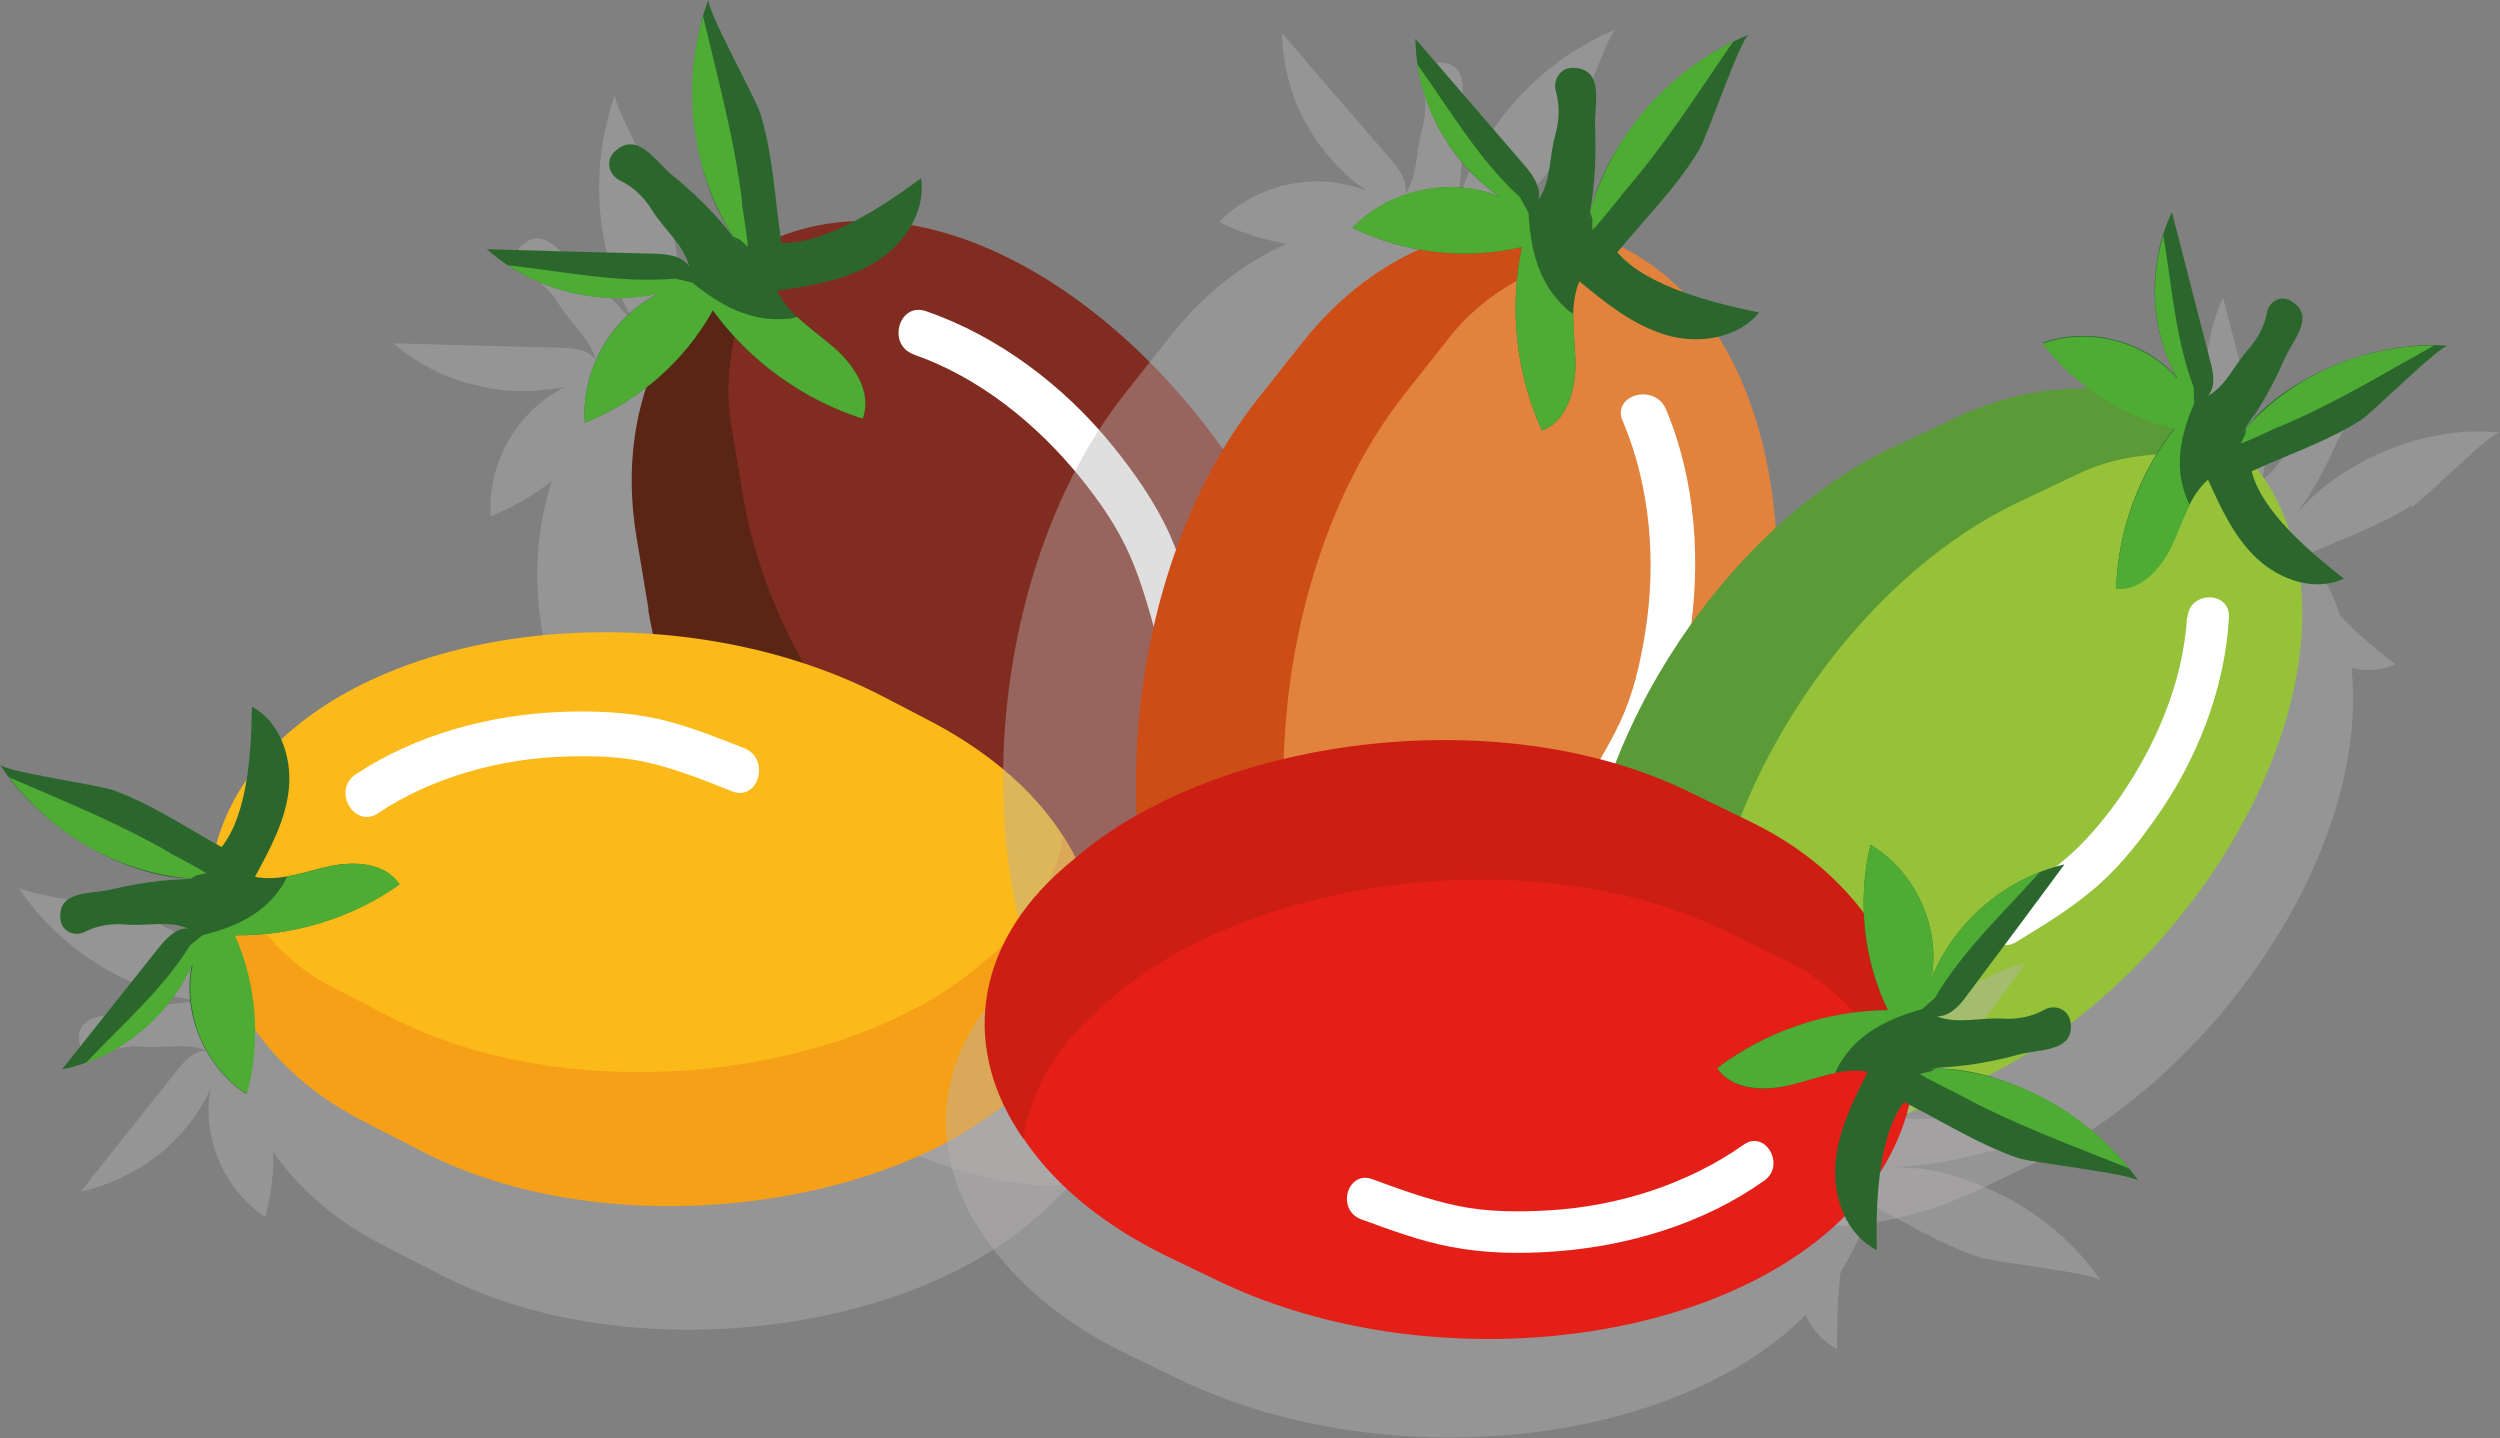
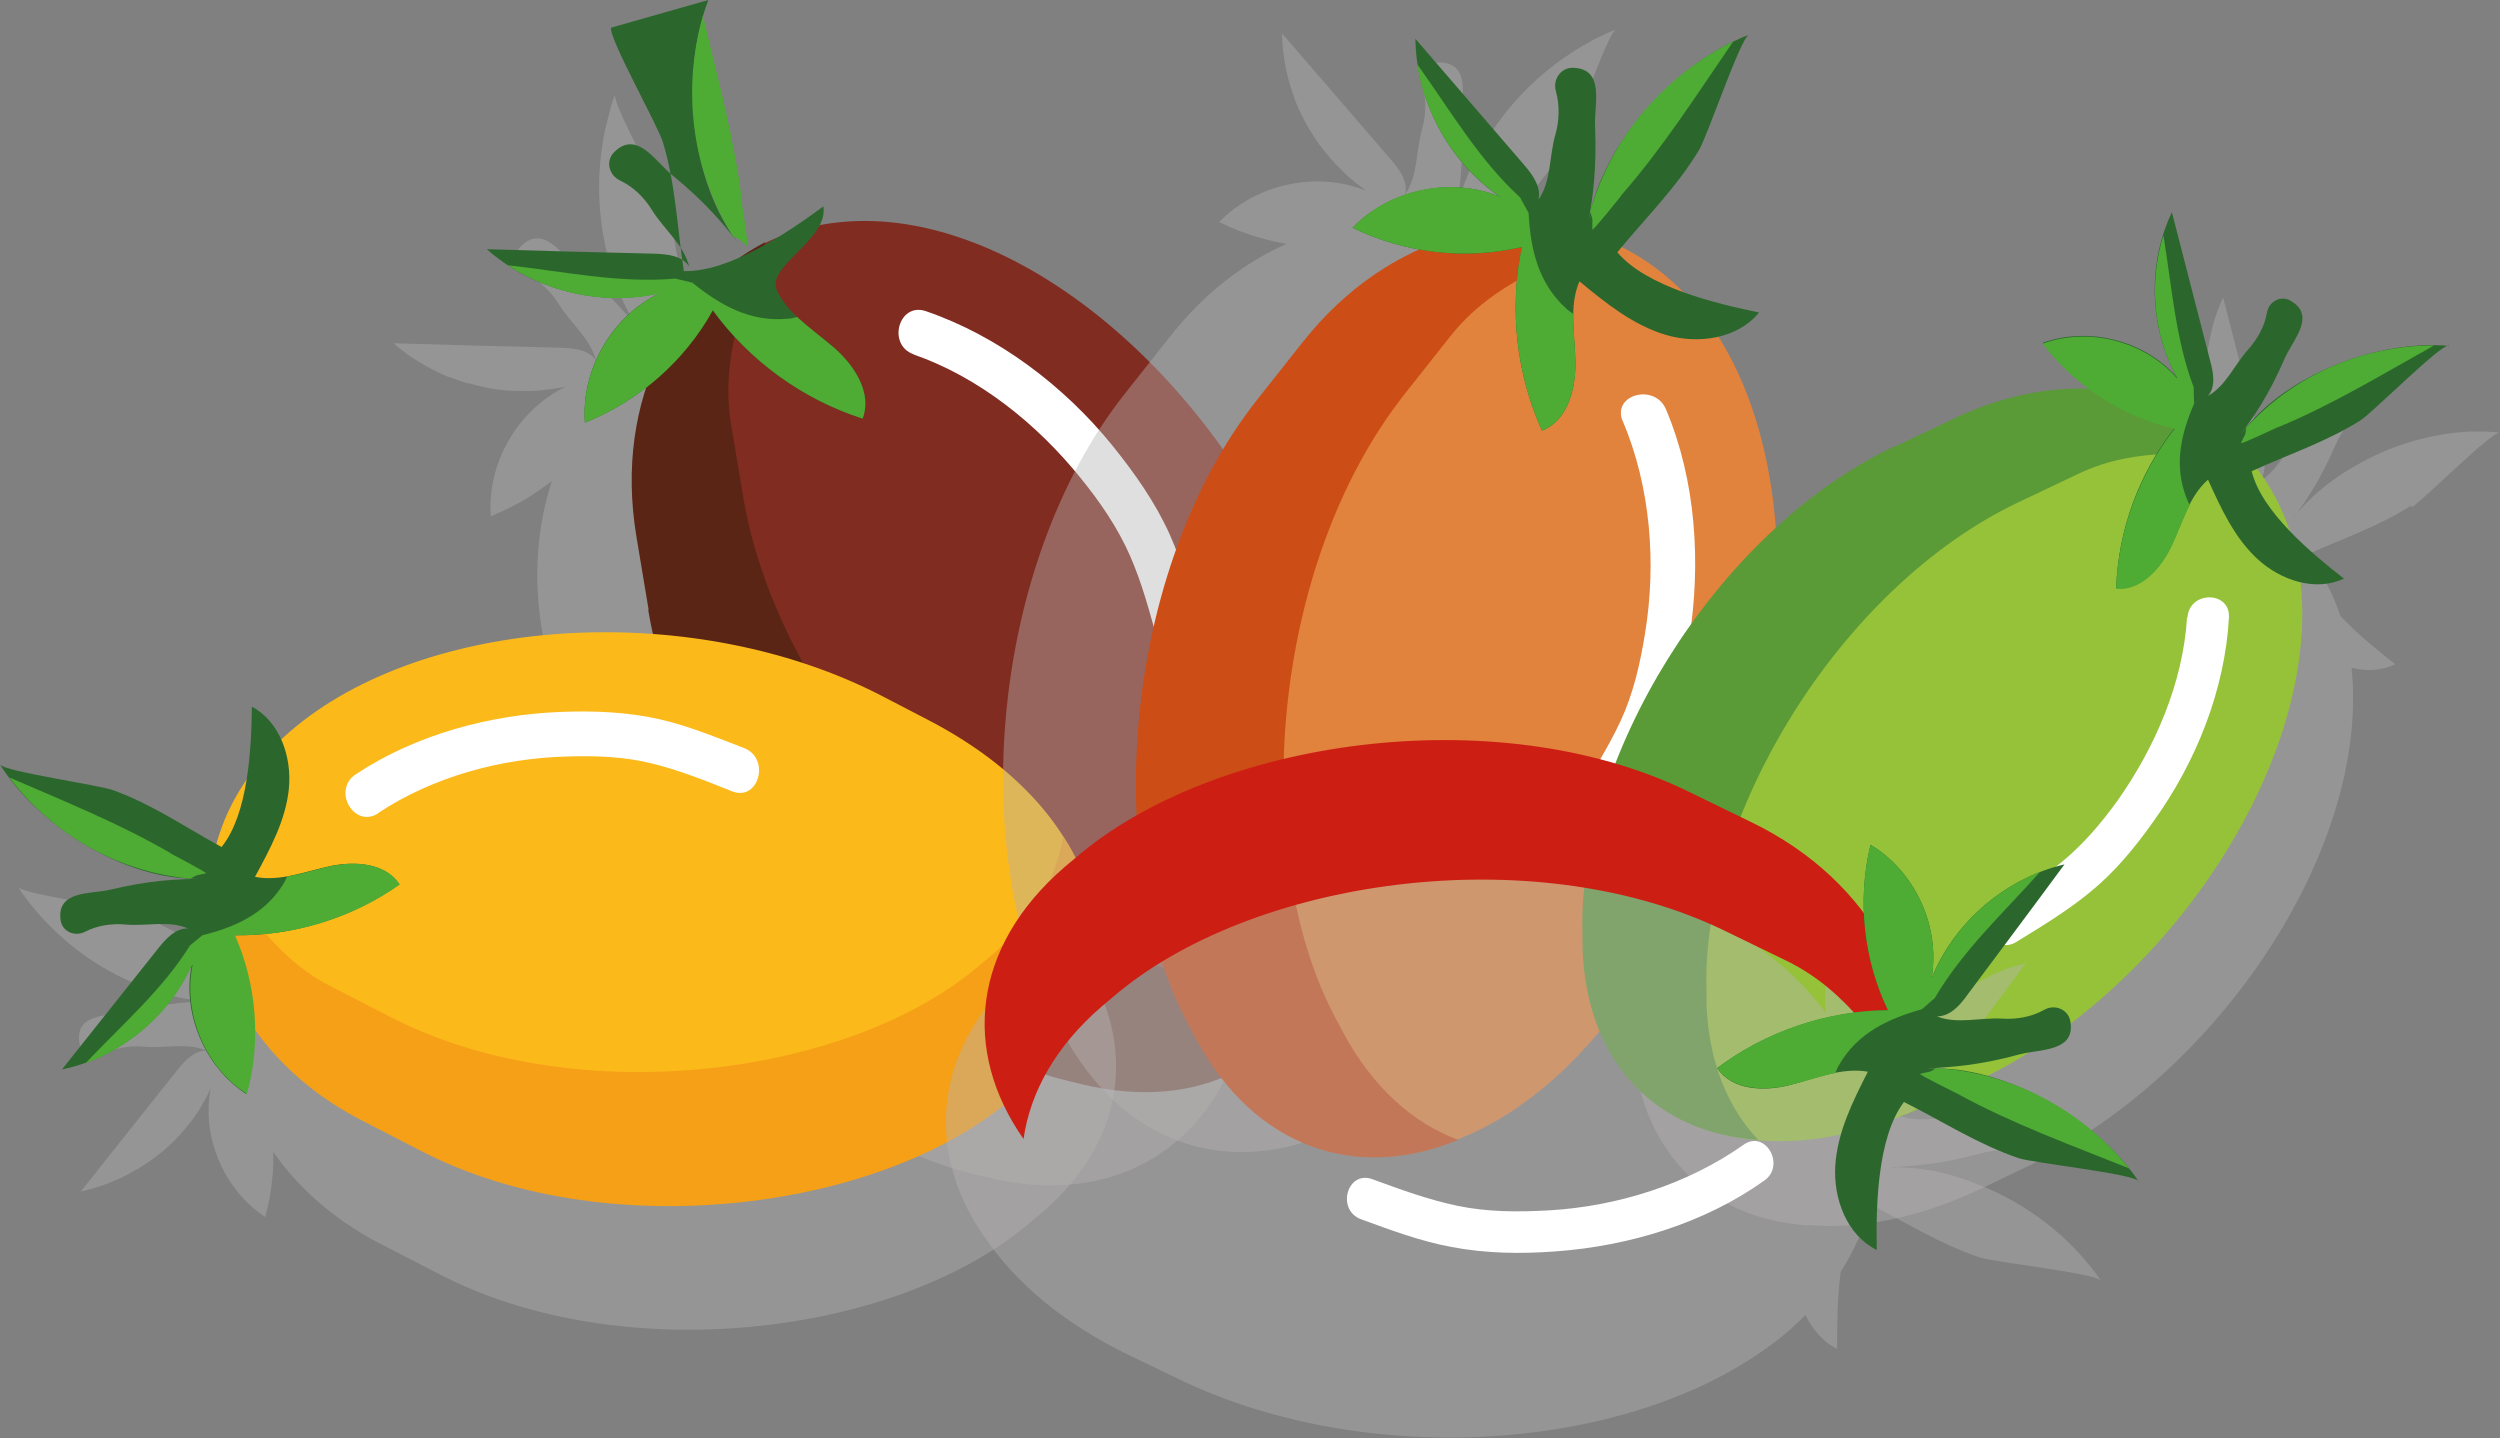
<svg xmlns="http://www.w3.org/2000/svg" viewBox="0 0 56.08 32.26">
  <rect x="0" y="0" width="56.08" height="32.26" fill="#808080" stroke="none" />
  <defs>
    <style>
      .cls-1 {
        fill: #f5a017;
      }

      .cls-1, .cls-2, .cls-3, .cls-4, .cls-5, .cls-6, .cls-7, .cls-8, .cls-9, .cls-10, .cls-11, .cls-12, .cls-13, .cls-14 {
        stroke-width: 0px;
      }

      .cls-2 {
        fill: #fbb91a;
      }

      .cls-3 {
        fill: #cd1e14;
      }

      .cls-4 {
        fill: #812c21;
      }

      .cls-5 {
        fill: #5a9a37;
      }

      .cls-6 {
        fill: #b5b4b4;
        mix-blend-mode: multiply;
        opacity: .42;
      }

      .cls-7 {
        fill: #2b672d;
      }

      .cls-8 {
        fill: #e41f18;
      }

      .cls-9 {
        fill: #cc4d16;
      }

      .cls-10 {
        fill: #5b2516;
      }

      .cls-11 {
        fill: #e1833d;
      }

      .cls-15 {
        isolation: isolate;
      }

      .cls-12 {
        fill: #96c23a;
      }

      .cls-13 {
        fill: #4eab33;
      }

      .cls-14 {
        fill: #fff;
      }
    </style>
  </defs>
  <g class="cls-15">
    <g id="Calque_1" data-name="Calque 1">
      <g>
        <g>
          <path class="cls-6" d="M27.79,23.6s0,0-.01,0c.45-1.17.58-2.63.3-4.3l-.21-1.23c-.83-4.91-4.89-9.77-9.03-10.8-.16-.04-.32-.07-.48-.1.18-.32.27-.68.21-1.04-.4.29-.93.67-1.49.96-.59.03-1.15.14-1.67.35-.13-.92-.18-1.83-.45-2.75-.1-.35-1.24-2.38-1.16-2.57-.05.12-.09.24-.12.37-.02.07-.04.15-.06.23,0,.04-.02.08-.03.12-.17.75-.24,1.76.03,2.86.14.6.36,1.17.68,1.63.02.03.03.06.05.09,0,0,.01,0,.02,0,.04.05.07.1.11.15-.36-.45-.71-.89-1.5-1.54-.37-.3-.79-1.02-1.3-.5-.19.2-.11.51.14.63.3.14.55.39.72.67.26.42.71.77.83,1.26-.16-.25-.5-.28-.8-.29-1.25-.03-2.49-.06-3.74-.1.15.13.3.25.46.35h0s0,0,0,0c.25.16.51.3.78.41,0,0,.01,0,.02,0,.13.05.27.1.4.14.01,0,.02,0,.03,0,.14.04.27.07.41.1,0,0,0,0,0,0,.14.03.28.04.42.06,0,0,.02,0,.03,0,.13.01.27.01.4.01.02,0,.04,0,.07,0,.13,0,.26-.01.39-.03.02,0,.04,0,.06,0,.13-.02.27-.04.4-.07-1.08.51-1.78,1.72-1.69,2.91h0c.15-.06.3-.13.44-.2.33-.16.64-.37.93-.59-.32.98-.43,2.11-.22,3.36l.27,1.62c.81,4.8,5.31,9.54,9.35,10.55l.33.08c2.73.68,4.81-.52,5.64-2.83Z" />
          <g>
            <g>
              <path class="cls-4" d="M24.14,24.24h0c4.14,1.03,6.84-2.15,6.02-7.06l-.21-1.23c-.83-4.91-4.89-9.77-9.03-10.8h0c-4.14-1.03-7.37,2.16-6.54,7.07l.21,1.23c.83,4.91,5.41,9.75,9.55,10.78Z" />
              <path class="cls-10" d="M14.55,13.68l-.27-1.62c-.54-3.19.98-5.64,2.89-6.63-.4,1.12-1.03,2.52-.77,4.09l.27,1.62c.81,4.8,5.31,9.54,9.35,10.55l.33.08c1.36.34,2.55.2,3.51-.29-.83,2.32-2.91,3.51-5.64,2.83l-.33-.08c-4.05-1.01-8.54-5.74-9.35-10.55Z" />
            </g>
            <path class="cls-14" d="M20.49,7.95c1.47.51,2.77,1.56,3.74,2.76.44.54.84,1.12,1.12,1.76s.44,1.27.62,1.91,1.15.36.97-.27c-.2-.72-.4-1.44-.7-2.12-.33-.73-.79-1.38-1.29-2-1.08-1.33-2.55-2.45-4.18-3.01-.61-.21-.88.76-.27.97h0Z" />
            <g>
-               <path class="cls-7" d="M15.89,0c-.63,1.63-.41,4.09.68,5.46-.36-.45-.71-.89-1.5-1.54-.37-.3-.79-1.02-1.3-.5-.19.2-.11.51.14.63.3.14.55.39.72.67.26.42.71.77.83,1.26-.16-.25-.5-.28-.8-.29-1.25-.03-2.49-.06-3.74-.1,1.04.92,2.54,1.3,3.89.98-1.08.51-1.78,1.72-1.69,2.91,1.21-.48,2.24-1.39,2.87-2.52.82,1.14,2.02,2,3.36,2.43.22-.57-.18-1.19-.64-1.59s-1.02-.73-1.28-1.28c.76-.11,1.53-.23,2.19-.63s1.16-1.14,1.04-1.89c-.8.59-2.12,1.48-3.13,1.45-.15-.97-.18-1.93-.47-2.89-.1-.35-1.24-2.38-1.16-2.57Z" />
+               <path class="cls-7" d="M15.89,0c-.63,1.63-.41,4.09.68,5.46-.36-.45-.71-.89-1.5-1.54-.37-.3-.79-1.02-1.3-.5-.19.2-.11.51.14.63.3.14.55.39.72.67.26.42.71.77.83,1.26-.16-.25-.5-.28-.8-.29-1.25-.03-2.49-.06-3.74-.1,1.04.92,2.54,1.3,3.89.98-1.08.51-1.78,1.72-1.69,2.91,1.21-.48,2.24-1.39,2.87-2.52.82,1.14,2.02,2,3.36,2.43.22-.57-.18-1.19-.64-1.59s-1.02-.73-1.28-1.28s1.16-1.14,1.04-1.89c-.8.59-2.12,1.48-3.13,1.45-.15-.97-.18-1.93-.47-2.89-.1-.35-1.24-2.38-1.16-2.57Z" />
              <path class="cls-13" d="M14.82,6.58c-1.16.27-2.43.03-3.43-.63,1.26.14,2.51.41,3.76.3.13.03.26.06.38.09.62.5,1.29.89,2.14.81.07,0,.14-.02.21-.04.26.24.56.46.83.69.46.4.86,1.02.64,1.59-1.34-.43-2.53-1.29-3.36-2.43-.63,1.14-1.66,2.04-2.87,2.52-.09-1.19.62-2.4,1.69-2.91Z" />
              <path class="cls-13" d="M16.64,4.55s.16,1.01.13.98c-.24-.2-.08-.11-.33-.23-1.17-1.89-1-3.84-.67-4.94.33,1.39.71,2.78.88,4.19Z" />
            </g>
          </g>
        </g>
        <g>
          <path class="cls-6" d="M24.28,21.52s0,0,0,.01c-.62-.99-1.64-1.91-3.04-2.63l-1.04-.54c-4.13-2.14-10.03-1.84-13.12.67-.12.1-.23.2-.34.3-.14-.31-.36-.58-.66-.74,0,.46-.03,1.07-.12,1.65-.31.46-.54.94-.68,1.44-.76-.42-1.47-.9-2.3-1.21-.32-.12-2.47-.41-2.57-.57.06.1.13.2.21.3.04.06.09.11.14.17.02.03.05.06.07.09.47.54,1.18,1.17,2.15,1.58.53.23,1.07.38,1.6.41.03,0,.07,0,.1.01,0,0,.01,0,.02-.01.06,0,.11,0,.17,0-.54.02-1.06.03-1.99.25-.43.1-1.2.01-1.1.69.04.25.32.37.55.25.27-.14.6-.19.91-.16.46.04.98-.1,1.4.09-.27-.02-.49.22-.66.43-.72.91-1.45,1.82-2.17,2.73.18-.04.35-.09.52-.15h0s0,0,0,0c.26-.09.51-.21.74-.35,0,0,0,0,.01,0,.11-.07.22-.14.33-.22,0,0,.02-.01.03-.02.11-.08.21-.16.31-.25,0,0,0,0,0,0,.1-.09.19-.18.28-.28,0,0,.01-.01.02-.02.08-.09.16-.19.24-.29.01-.02.02-.03.04-.05.07-.1.14-.2.2-.31,0-.02.02-.03.03-.05.06-.11.12-.22.17-.34-.22,1.09.29,2.29,1.22,2.9h0c.04-.15.07-.29.1-.44.06-.34.09-.68.08-1.02.55.79,1.33,1.5,2.38,2.05l1.36.7c4.04,2.09,10.09,1.4,13.11-1.06l.24-.2c2.04-1.65,2.32-3.88,1.05-5.8Z" />
          <g>
            <g>
              <path class="cls-2" d="M22.71,24.6h0c3.09-2.51,2.24-6.31-1.89-8.45l-1.04-.54c-4.13-2.14-10.03-1.84-13.12.67h0c-3.09,2.51-2.52,6.71,1.6,8.85l1.04.54c4.13,2.14,10.31,1.44,13.4-1.07Z" />
              <path class="cls-1" d="M9.45,25.82l-1.36-.7c-2.68-1.39-3.66-3.9-3.32-5.88.61.93,1.3,2.18,2.62,2.87l1.36.7c4.04,2.09,10.09,1.4,13.11-1.06l.24-.2c1.01-.82,1.58-1.79,1.75-2.79,1.26,1.92.98,4.14-1.05,5.8l-.24.2c-3.02,2.45-9.08,3.15-13.11,1.06Z" />
            </g>
            <path class="cls-14" d="M8.48,18.24c1.24-.82,2.76-1.23,4.23-1.27.64-.02,1.27,0,1.89.15s1.22.39,1.82.63.87-.74.27-.97-1.25-.5-1.91-.65c-.72-.16-1.47-.19-2.2-.16-1.59.06-3.26.51-4.6,1.4-.54.36-.03,1.23.51.87h0Z" />
            <g>
              <path class="cls-7" d="M0,17.15c.87,1.39,2.82,2.6,4.45,2.56-.54.02-1.06.03-1.99.25-.43.1-1.2.01-1.1.69.04.25.32.37.55.25.27-.14.6-.19.91-.16.46.04.98-.1,1.4.09-.27-.02-.49.22-.66.43-.72.91-1.45,1.82-2.17,2.73,1.27-.26,2.39-1.17,2.91-2.35-.22,1.09.29,2.29,1.22,2.9.32-1.17.22-2.45-.27-3.56,1.31.02,2.63-.38,3.7-1.14-.3-.48-.99-.53-1.55-.41s-1.12.35-1.68.24c.34-.63.69-1.27.76-1.98s-.2-1.5-.83-1.84c-.01.93-.08,2.41-.68,3.15-.81-.44-1.54-.95-2.42-1.27C2.25,17.61.1,17.31,0,17.15Z" />
              <path class="cls-13" d="M4.31,21.64c-.45,1.02-1.34,1.83-2.39,2.21.81-.86,1.72-1.64,2.34-2.64.1-.08.19-.16.28-.23.72-.18,1.39-.47,1.81-1.14.04-.06.06-.12.09-.18.33-.05.65-.16.98-.23.56-.12,1.24-.07,1.55.41-1.07.76-2.39,1.16-3.7,1.14.49,1.11.59,2.39.27,3.56-.94-.6-1.44-1.81-1.22-2.9Z" />
              <path class="cls-13" d="M3.82,19.14s.84.44.8.45c-.28.07-.13,0-.35.12-2.06-.19-3.42-1.41-4.06-2.27,1.22.53,2.47,1.03,3.62,1.7Z" />
            </g>
          </g>
        </g>
        <g>
          <path class="cls-6" d="M29.74,25.45s0,0-.01,0c1.17-.45,2.34-1.34,3.38-2.67l.77-.98c3.08-3.91,3.95-10.18,1.94-13.94-.08-.15-.16-.29-.25-.42.36-.08.68-.26.92-.55-.49-.1-1.12-.24-1.71-.46-.42-.42-.88-.76-1.38-1,.6-.72,1.24-1.36,1.73-2.18.19-.31.93-2.51,1.12-2.59-.12.05-.24.1-.36.16-.07.03-.14.07-.21.11-.04.02-.07.04-.11.06-.67.38-1.47,1.01-2.09,1.94-.35.51-.62,1.05-.76,1.6-.01.03-.02.07-.03.1,0,0,0,.01,0,.02-.01.06-.03.12-.04.18.09-.57.18-1.12.14-2.14-.02-.48.23-1.27-.5-1.29-.27,0-.45.26-.38.52.09.31.08.67-.01.98-.14.48-.09,1.05-.38,1.46.07-.29-.13-.56-.32-.78-.81-.94-1.63-1.89-2.44-2.83,0,.2.02.39.05.58h0s0,0,0,0c.04.29.12.58.22.85,0,0,0,.01,0,.02.05.13.11.26.17.39,0,.01.01.02.02.03.06.13.13.25.21.37,0,0,0,0,0,0,.07.12.15.24.24.35,0,0,.01.02.02.02.08.11.17.21.26.31.02.02.03.03.05.05.09.09.18.19.28.27.02.01.03.03.05.04.1.09.21.17.32.25-1.1-.45-2.47-.16-3.3.7h0c.15.07.29.14.45.2.34.13.7.23,1.06.29-.94.42-1.85,1.1-2.63,2.1l-1.02,1.29c-3.01,3.83-3.5,10.34-1.53,14.01l.16.3c1.33,2.48,3.62,3.22,5.89,2.28Z" />
          <g>
            <g>
              <path class="cls-11" d="M26.81,23.17h0c2.02,3.76,6.19,3.63,9.27-.28l.77-.98c3.08-3.91,3.95-10.18,1.94-13.94h0c-2.02-3.76-6.55-4-9.63-.09l-.77.98c-3.08,3.91-3.59,10.56-1.57,14.31Z" />
              <path class="cls-9" d="M28.19,8.98l1.02-1.29c2-2.54,4.84-3.06,6.85-2.31-1.1.46-2.56.93-3.54,2.18l-1.02,1.29c-3.01,3.83-3.5,10.34-1.53,14.01l.16.3c.66,1.23,1.56,2.03,2.58,2.41-2.27.94-4.56.2-5.89-2.28l-.16-.3c-1.97-3.67-1.48-10.19,1.53-14.01Z" />
            </g>
            <path class="cls-14" d="M36.4,9.44c.63,1.49.76,3.2.5,4.78-.11.67-.26,1.34-.55,1.96s-.65,1.18-1.01,1.75.52,1.06.87.51c.82-1.3,1.44-2.55,1.68-4.09.27-1.71.16-3.56-.52-5.17-.25-.59-1.22-.33-.97.27h0Z" />
            <g>
              <path class="cls-7" d="M39.23.78c-1.63.63-3.3,2.44-3.59,4.17.09-.57.18-1.12.14-2.14-.02-.48.23-1.27-.5-1.29-.27,0-.45.26-.38.52.09.31.08.67-.01.98-.14.48-.09,1.05-.38,1.46.07-.28-.13-.56-.32-.78-.81-.94-1.63-1.89-2.44-2.83.02,1.39.74,2.75,1.89,3.54-1.1-.45-2.47-.16-3.3.7,1.17.57,2.53.73,3.8.43-.29,1.38-.13,2.84.45,4.12.57-.22.76-.93.75-1.54s-.15-1.25.09-1.81c.59.49,1.2.98,1.93,1.2s1.62.09,2.1-.5c-.97-.2-2.52-.57-3.18-1.35.62-.76,1.31-1.43,1.83-2.29.19-.31.93-2.51,1.12-2.59Z" />
              <path class="cls-13" d="M33.63,4.4c-.98-.68-1.66-1.78-1.84-2.96.74,1.03,1.38,2.14,2.31,2.99.06.12.13.23.19.35.04.79.21,1.56.83,2.13.05.05.11.09.17.13,0,.35.04.72.05,1.08.01.61-.18,1.32-.75,1.54-.58-1.28-.74-2.75-.45-4.12-1.27.3-2.63.14-3.8-.43.82-.86,2.19-1.16,3.3-.7Z" />
              <path class="cls-13" d="M36.36,4.4s-.64.8-.64.75c-.01-.31.03-.14-.05-.4.61-2.13,2.18-3.32,3.21-3.82-.81,1.18-1.58,2.39-2.52,3.46Z" />
            </g>
          </g>
        </g>
        <g>
          <path class="cls-6" d="M54.1,11.38c.28-.18,1.79-1.7,1.98-1.68-.12-.01-.24-.01-.36-.02-.07,0-.14,0-.22,0-.04,0-.07,0-.11,0-.71.04-1.62.23-2.52.75-.5.28-.94.62-1.28,1.01-.02.02-.05.05-.07.07,0,0,0,.01,0,.02-.03.04-.07.09-.1.13.31-.43.61-.85.99-1.72.18-.4.71-.95.11-1.28-.22-.12-.48.03-.52.28-.05.3-.21.58-.41.81-.31.34-.51.83-.91,1.05.18-.21.12-.52.05-.78-.29-1.11-.57-2.23-.86-3.34-.08.16-.14.33-.2.51,0,0,0,0,0,0-.03.09-.05.18-.07.28-.02.09-.04.19-.06.29-.01.09-.03.18-.04.27,0,.07,0,.13-.01.2,0,.08,0,.17,0,.25,0,.07,0,.13,0,.2,0,.08.01.17.02.25,0,.06.02.13.03.19.01.09.03.17.05.26.01.06.03.12.04.18.03.1.06.19.09.28.02.05.03.1.05.14.06.14.12.27.19.4,0,0,0,0,0,0-.73-.83-1.98-1.14-3.01-.77h0c.09.12.19.23.29.34s.21.22.32.32c.14.13.29.24.44.36-.95-.04-1.98.16-3.03.66l-1.37.65c-4.05,1.93-7.12,7.11-6.99,10.95v.31c.1,2.59,1.68,4.14,3.95,4.29,0,0,0,0,0-.01,1.15.1,2.48-.15,3.89-.82l1.04-.5c4.14-1.97,7.43-6.8,7.29-10.73h0c0-.15-.02-.3-.03-.45.33.08.67.07.98-.08-.36-.28-.83-.66-1.23-1.08-.17-.52-.42-.98-.73-1.39.79-.35,1.58-.62,2.32-1.09Z" />
          <g>
            <g>
              <path class="cls-12" d="M35.54,21.2h0c.13,3.93,3.63,5.53,7.77,3.55l1.04-.5c4.14-1.97,7.43-6.8,7.29-10.73h0c-.13-3.93-3.78-5.99-7.92-4.01l-1.04.5c-4.14,1.97-7.28,7.26-7.15,11.19Z" />
              <path class="cls-5" d="M42.48,10.03l1.37-.65c2.7-1.28,5.25-.56,6.61.89-1.1-.07-2.49-.28-3.82.35l-1.37.65c-4.05,1.93-7.12,7.11-6.99,10.95v.31c.05,1.29.47,2.31,1.16,3.04-2.26-.15-3.85-1.7-3.94-4.29v-.31c-.14-3.84,2.92-9.02,6.98-10.95Z" />
            </g>
            <path class="cls-14" d="M49.06,13.85c-.09,1.47-.72,2.92-1.56,4.11-.36.5-.76.97-1.23,1.36s-1,.69-1.51,1.01-.04,1.11.47.8c.57-.35,1.15-.7,1.67-1.13.55-.45,1-1,1.41-1.58.95-1.32,1.6-2.94,1.69-4.57.03-.6-.89-.6-.93,0h0Z" />
            <g>
              <path class="cls-7" d="M54.94,7.76c-1.61-.15-3.73.67-4.67,1.98.31-.43.61-.85.99-1.72.18-.4.71-.95.11-1.28-.22-.12-.48.03-.52.28-.05.3-.21.58-.41.81-.31.34-.51.83-.91,1.05.18-.21.12-.52.05-.78-.29-1.11-.57-2.23-.86-3.34-.55,1.16-.51,2.58.11,3.7-.73-.83-1.98-1.14-3.01-.77.73.95,1.8,1.64,2.96,1.91-.8,1.02-1.27,2.3-1.31,3.59.56.05,1.01-.46,1.25-.97s.39-1.09.81-1.46c.29.64.59,1.3,1.11,1.78s1.3.74,1.94.44c-.72-.56-1.85-1.5-2.07-2.41.83-.38,1.66-.65,2.44-1.14.28-.18,1.79-1.7,1.98-1.68Z" />
              <path class="cls-13" d="M48.84,8.48c-.54-.96-.64-2.15-.31-3.2.19,1.15.27,2.33.68,3.41,0,.12,0,.24.01.36-.29.67-.46,1.37-.18,2.1.02.06.05.12.08.18-.15.29-.26.61-.4.91-.24.51-.69,1.02-1.25.97.04-1.29.51-2.57,1.31-3.59-1.17-.27-2.23-.96-2.96-1.91,1.03-.38,2.28-.06,3.01.77Z" />
              <path class="cls-13" d="M51.1,9.58s-.85.4-.83.36c.11-.26.08-.1.12-.35,1.38-1.51,3.15-1.85,4.21-1.84-1.15.64-2.28,1.33-3.49,1.83Z" />
            </g>
          </g>
        </g>
        <g>
          <path class="cls-6" d="M44.43,28.21c.33.11,2.59.35,2.7.52-.07-.1-.15-.21-.23-.31-.05-.06-.1-.12-.15-.18-.03-.03-.05-.06-.08-.09-.5-.56-1.27-1.18-2.3-1.58-.56-.23-1.14-.37-1.69-.38-.04,0-.07,0-.11-.01,0,0-.01,0-.02.01-.06,0-.12,0-.18,0,.56-.04,1.11-.06,2.07-.32.45-.12,1.26-.05,1.13-.75-.05-.26-.35-.38-.58-.25-.28.16-.62.22-.94.2-.48-.03-1.02.13-1.47-.05.29,0,.51-.24.68-.48.73-.98,1.46-1.95,2.18-2.93-.19.04-.37.1-.55.17,0,0,0,0,0,0-.09.04-.19.08-.28.13-.09.04-.18.09-.27.14-.08.05-.17.1-.25.15-.06.04-.11.08-.17.12-.07.05-.14.1-.21.16-.05.05-.11.09-.16.14-.07.06-.13.12-.19.19-.05.05-.09.1-.14.15-.06.07-.12.14-.18.22-.04.05-.08.1-.12.15-.06.09-.12.17-.17.26-.03.05-.06.09-.08.14-.08.14-.15.28-.21.43,0,0,0,0,0,0,.2-1.15-.37-2.39-1.37-2.99h0c-.04.15-.07.31-.09.47s-.04.31-.05.47c-.01.2-.01.4,0,.6-.6-.81-1.44-1.53-2.56-2.07l-1.44-.7c-4.29-2.06-10.6-1.15-13.69,1.51l-.25.21c-2.08,1.79-2.3,4.13-.92,6.1,0,0,0,0,0-.01.68,1.02,1.78,1.95,3.26,2.66l1.1.53c4.38,2.11,10.55,1.61,13.7-1.11h0c.12-.11.24-.22.35-.33.16.32.39.6.71.76,0-.49,0-1.12.08-1.73.31-.49.54-1,.66-1.52.81.42,1.56.89,2.44,1.19Z" />
          <g>
            <g>
-               <path class="cls-8" d="M23.99,19.42h0c-3.15,2.72-2.15,6.67,2.23,8.78l1.1.53c4.38,2.11,10.55,1.61,13.7-1.11h0c3.15-2.72,2.43-7.09-1.95-9.2l-1.1-.53c-4.38-2.11-10.83-1.18-13.98,1.53Z" />
              <path class="cls-3" d="M37.82,17.73l1.44.7c2.85,1.37,3.95,3.97,3.65,6.05-.67-.95-1.43-2.24-2.82-2.92l-1.44-.7c-4.29-2.06-10.6-1.15-13.69,1.51l-.25.21c-1.03.89-1.6,1.92-1.75,2.97-1.38-1.97-1.16-4.3.92-6.1l.25-.21c3.09-2.66,9.4-3.57,13.69-1.51Z" />
            </g>
            <path class="cls-14" d="M39.11,25.68c-1.26.89-2.83,1.38-4.35,1.47-.69.04-1.39.04-2.06-.1s-1.29-.37-1.92-.6c-.56-.2-.81.69-.25.9.66.24,1.32.49,2.02.62.78.15,1.57.16,2.36.1,1.63-.12,3.33-.63,4.67-1.59.48-.34.02-1.15-.47-.8h0Z" />
            <g>
              <path class="cls-7" d="M47.98,26.51c-.95-1.42-3.03-2.63-4.74-2.54.56-.04,1.11-.06,2.07-.32.45-.12,1.26-.05,1.13-.75-.05-.26-.35-.38-.58-.25-.28.16-.62.22-.94.2-.48-.03-1.02.13-1.47-.05.29,0,.51-.24.68-.48.73-.98,1.46-1.95,2.18-2.93-1.32.31-2.47,1.29-2.98,2.55.2-1.15-.37-2.39-1.37-2.99-.3,1.23-.16,2.57.39,3.71-1.37.02-2.74.48-3.83,1.3.33.5,1.05.53,1.63.38s1.16-.4,1.75-.3c-.34.67-.68,1.35-.73,2.1s.26,1.57.93,1.9c-.02-.97.01-2.53.61-3.32.86.43,1.64.94,2.57,1.26.33.11,2.59.35,2.7.52Z" />
              <path class="cls-13" d="M43.33,21.94c.44-1.08,1.35-1.96,2.43-2.38-.82.92-1.74,1.77-2.36,2.83-.1.08-.19.17-.29.25-.75.21-1.44.53-1.85,1.24-.04.06-.06.12-.09.19-.34.07-.68.19-1.02.27-.58.14-1.3.11-1.63-.38,1.1-.83,2.46-1.29,3.83-1.3-.55-1.14-.69-2.48-.39-3.71,1,.6,1.57,1.85,1.37,2.99Z" />
              <path class="cls-13" d="M43.92,24.54s-.89-.44-.85-.45c.29-.08.14,0,.37-.13,2.16.13,3.62,1.37,4.32,2.25-1.29-.52-2.62-1-3.84-1.67Z" />
            </g>
          </g>
        </g>
      </g>
    </g>
  </g>
</svg>